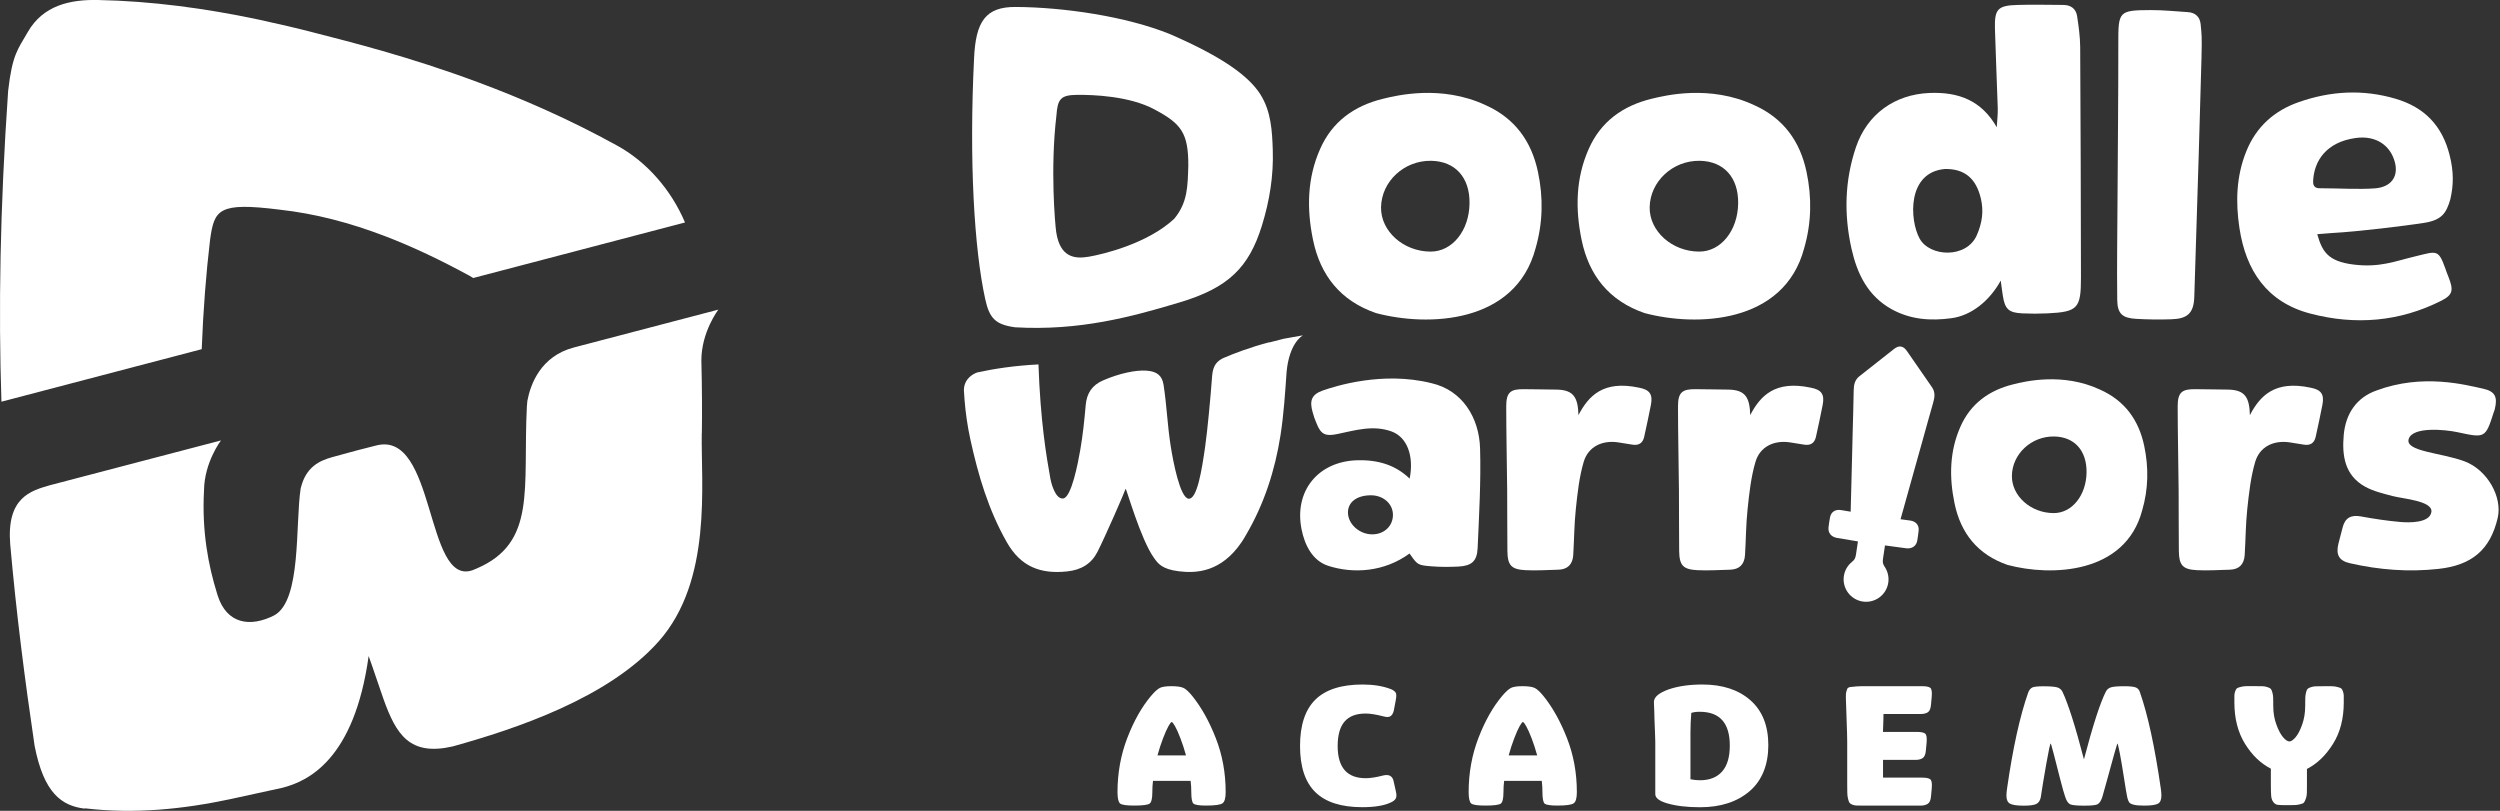
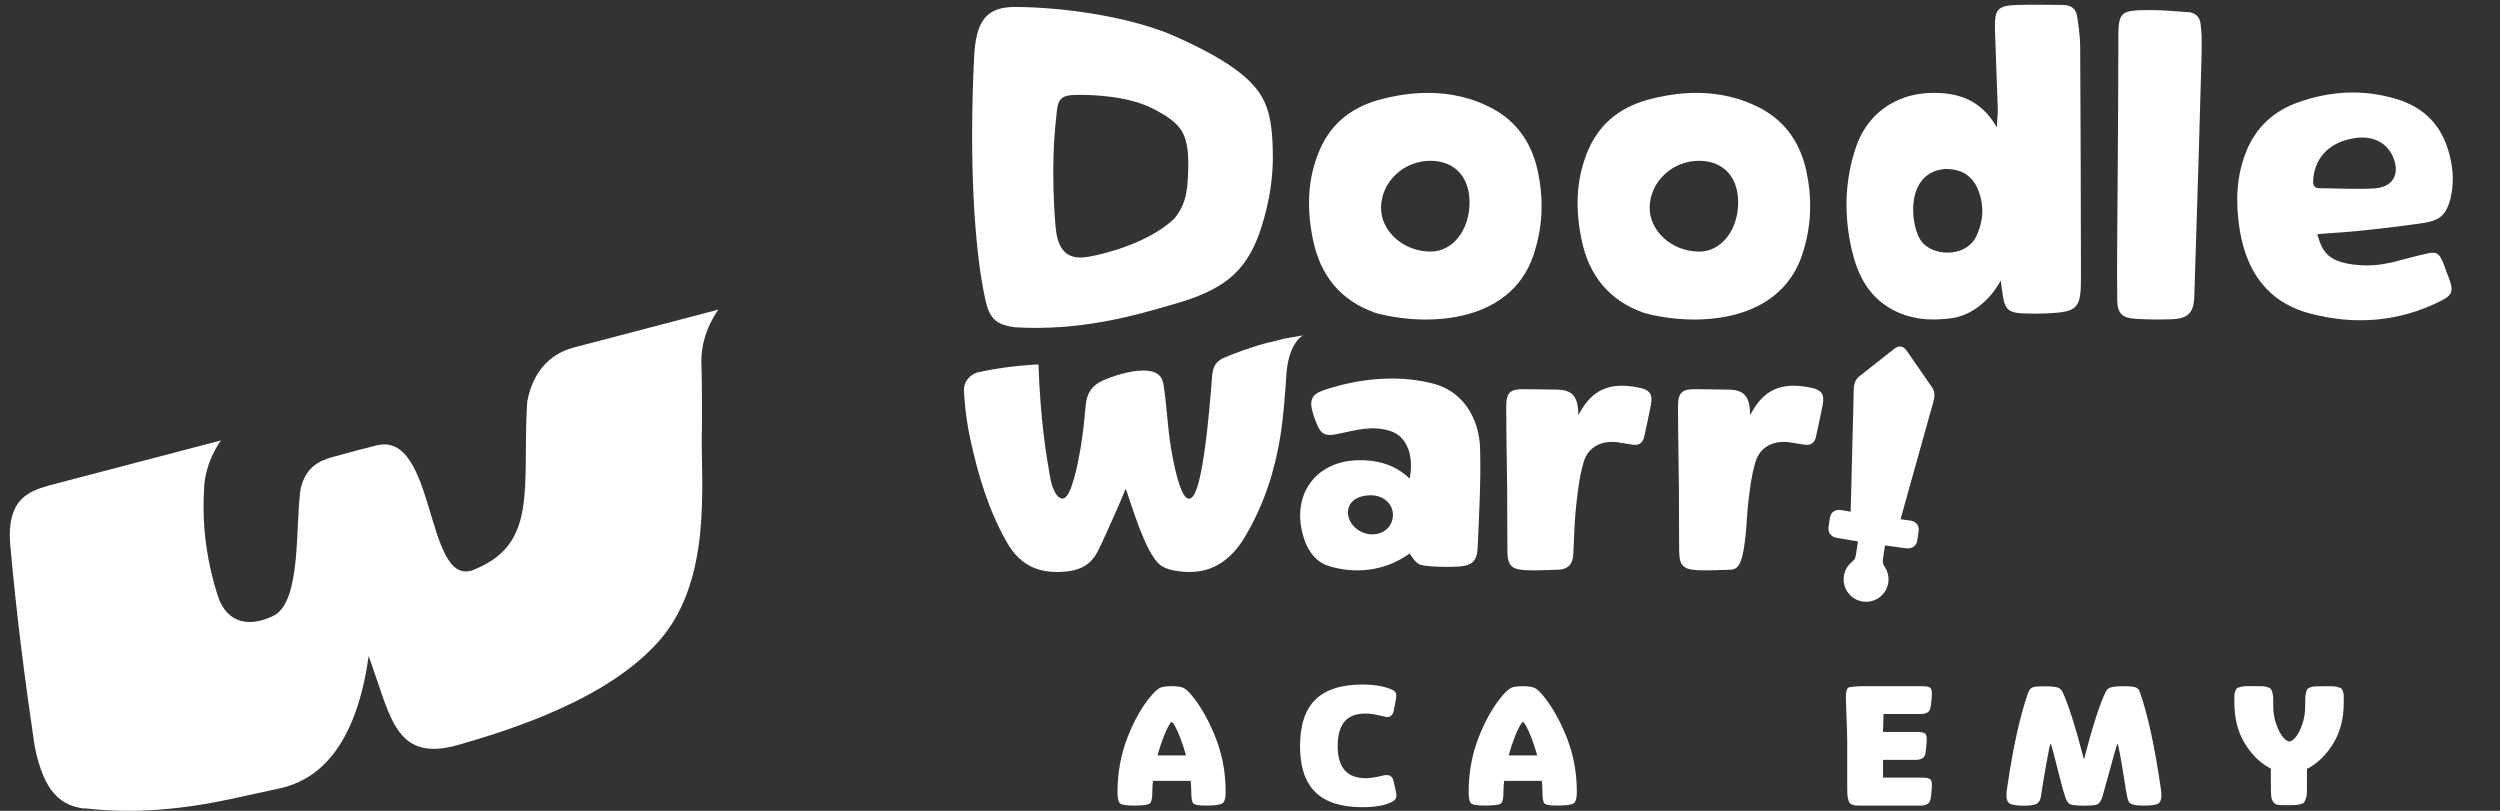
<svg xmlns="http://www.w3.org/2000/svg" width="185" height="60" viewBox="0 0 185 60" fill="none">
  <rect x="0" y="0" width="185" height="60" fill="#333333" stroke="none" />
  <g id="ACADEMY" clip-path="url(#clip0_6152_4326)">
    <path id="Vector" d="M162.912 4.23C162.879 5.862 162.571 16.058 162.377 21.974C162.337 23.172 161.878 23.594 160.667 23.627C159.753 23.654 158.97 23.647 158.06 23.594C157.043 23.534 156.685 23.209 156.675 22.168C156.645 19.629 156.685 17.092 156.698 14.552C156.719 10.768 156.759 6.987 156.755 3.202C156.752 0.843 156.785 0.756 159.144 0.746C160.108 0.743 160.938 0.837 161.898 0.897C162.461 0.93 162.802 1.258 162.849 1.804C162.922 2.607 162.949 2.597 162.912 4.23Z" fill="white" />
    <path id="Vector_2" d="M75.116 24.22C73.667 24.019 73.218 23.564 72.904 22.122C72.087 18.387 71.709 11.866 72.081 4.32C72.201 1.589 72.934 0.502 75.159 0.515C78.683 0.535 83.324 1.201 86.606 2.536C90.515 4.236 92.415 5.642 93.269 6.987C94.058 8.235 94.139 9.674 94.185 11.096C94.249 13.01 93.951 14.857 93.379 16.704C92.419 19.789 90.909 21.292 87.312 22.372C83.712 23.457 79.857 24.494 75.116 24.22ZM78.161 17.183C78.452 19.06 79.533 19.174 80.573 18.996C81.614 18.819 84.923 18.032 86.897 16.185C87.898 14.964 87.885 13.78 87.935 12.267C87.945 9.818 87.399 9.145 85.415 8.088C83.568 7.104 80.898 7.007 79.693 7.02C78.489 7.034 78.261 7.321 78.174 8.559C77.709 12.468 78.077 16.63 78.161 17.183Z" fill="white" />
    <path id="Vector_3" d="M148.055 20.763C147.228 22.265 145.886 23.343 144.424 23.544C142.878 23.758 141.386 23.654 139.994 22.888C138.224 21.914 137.427 20.261 137.012 18.407C136.447 15.884 136.504 13.364 137.34 10.892C138.17 8.442 140.211 6.983 142.785 6.88C144.916 6.793 146.626 7.422 147.76 9.416C147.787 8.944 147.847 8.472 147.834 8.001C147.774 6.043 147.68 4.089 147.626 2.135C147.586 0.666 147.831 0.405 149.316 0.365C150.484 0.331 151.518 0.361 152.686 0.365C153.245 0.368 153.623 0.649 153.706 1.195C153.82 1.944 153.927 2.707 153.934 3.463C153.967 9.158 153.984 14.85 153.991 20.545C153.994 22.828 153.75 23.082 151.501 23.189C150.842 23.219 150.313 23.219 149.654 23.189C148.647 23.145 148.363 22.874 148.212 21.891C148.162 21.586 148.122 21.275 148.055 20.76V20.763ZM142.052 17.654C142.801 19.02 145.515 19.143 146.278 17.417C146.676 16.517 146.807 15.64 146.586 14.7C146.234 13.194 145.371 12.485 143.932 12.505C141.108 12.739 141.302 16.289 142.052 17.654Z" fill="white" />
    <path id="Vector_4" d="M171.477 17.33C171.832 18.571 172.227 19.341 174.168 19.578C176.109 19.816 177.229 19.327 178.759 18.963C180.288 18.598 180.435 18.417 180.94 19.829C181.068 20.187 181.054 20.161 181.195 20.515C181.563 21.456 181.526 21.814 180.666 22.249C177.571 23.815 174.288 24.082 170.952 23.202C167.743 22.356 166.194 20.01 165.719 16.878C165.428 14.954 165.481 13.03 166.231 11.186C166.963 9.383 168.285 8.198 170.099 7.559C172.458 6.729 174.854 6.595 177.263 7.305C179.425 7.94 180.723 9.312 181.268 11.464C181.583 12.699 181.569 13.699 181.322 14.757C181.021 15.777 180.699 16.292 179.341 16.5C177.979 16.707 174.623 17.132 172.495 17.249C172.2 17.266 171.906 17.296 171.477 17.33ZM171.655 13.93C173.064 13.933 174.546 14.027 175.73 13.94C176.935 13.853 177.484 13.084 177.233 12.053C176.922 10.785 175.854 9.998 174.312 10.213C172.167 10.514 171.237 11.879 171.17 13.411C171.163 13.605 171.196 13.943 171.655 13.93Z" fill="white" />
    <path id="Vector_5" d="M113.808 12.715C113.326 10.443 112.095 8.75 109.94 7.783C106.654 6.247 103.325 7.067 102.321 7.315C100.226 7.83 98.59 8.984 97.69 11.022C96.726 13.197 96.692 15.456 97.161 17.738C97.706 20.395 99.209 22.265 101.819 23.166C105.637 24.189 112.148 23.985 113.634 18.367C114.176 16.493 114.21 14.613 113.808 12.715ZM105.868 18.618C103.857 18.618 102.17 17.109 102.197 15.342C102.227 13.425 103.91 11.862 105.911 11.899C107.685 11.932 108.769 13.13 108.745 15.041C108.725 17.062 107.471 18.621 105.868 18.618Z" fill="white" />
    <path id="Vector_6" d="M133.683 12.715C133.201 10.443 131.97 8.75 129.815 7.783C126.529 6.247 123.2 7.067 122.196 7.315C120.101 7.83 118.465 8.984 117.565 11.022C116.601 13.197 116.568 15.456 117.036 17.738C117.581 20.395 119.084 22.265 121.694 23.166C125.512 24.189 132.023 23.985 133.509 18.367C134.051 16.493 134.085 14.613 133.683 12.715ZM125.746 18.618C123.735 18.618 122.049 17.109 122.075 15.342C122.105 13.425 123.789 11.862 125.79 11.899C127.563 11.932 128.647 13.13 128.624 15.041C128.6 17.062 127.346 18.621 125.746 18.618Z" fill="white" />
    <path id="Vector_7" d="M104.306 40.96C102.416 42.342 100.13 42.463 98.296 41.874C97.125 41.496 96.55 40.345 96.316 39.173C95.75 36.346 97.53 34.148 100.418 34.06C101.894 34.017 103.222 34.365 104.316 35.419C104.651 33.689 104.099 32.334 102.971 31.926C101.599 31.43 100.271 31.849 98.942 32.123C98.096 32.297 97.748 32.157 97.426 31.333C97.242 30.862 97.279 30.999 97.139 30.514C96.888 29.654 97.052 29.189 97.895 28.894C98.795 28.583 102.302 27.448 105.929 28.355C108.211 28.877 109.463 30.905 109.526 33.194C109.596 35.643 109.452 38.103 109.345 40.555C109.302 41.543 108.89 41.88 107.897 41.927C107.241 41.958 106.578 41.961 105.926 41.907C104.895 41.824 104.898 41.8 104.306 40.96ZM101.542 39.542C102.422 39.542 103.071 38.936 103.078 38.113C103.085 37.273 102.349 36.63 101.398 36.651C100.378 36.671 99.739 37.169 99.749 37.939C99.759 38.789 100.602 39.542 101.542 39.542Z" fill="white" />
-     <path id="Vector_8" d="M183.753 28.764C184.649 28.961 184.833 29.386 184.613 30.286C184.596 30.36 184.562 30.43 184.539 30.5C183.923 32.444 183.88 32.418 181.859 31.983C180.959 31.788 178.546 31.548 178.245 32.481C177.947 33.415 180.637 33.492 182.364 34.134C184.091 34.777 185.185 36.804 184.83 38.324C184.278 40.696 182.903 41.83 180.45 42.098C178.238 42.342 176.056 42.172 173.898 41.68C173.072 41.492 172.841 41.037 173.048 40.211C173.145 39.819 173.256 39.431 173.353 39.04C173.533 38.31 173.982 38.083 174.715 38.217C175.682 38.394 176.659 38.544 177.639 38.628C178.208 38.675 179.781 38.732 179.921 37.899C180.065 37.065 177.82 36.911 177.064 36.711C176.361 36.523 175.628 36.356 175.006 36.008C173.513 35.172 173.299 33.729 173.436 32.187C173.58 30.607 174.387 29.416 175.859 28.897C179.275 27.622 182.451 28.479 183.753 28.764Z" fill="white" />
-     <path id="Vector_9" d="M133.993 28.687C134.779 28.834 135.03 29.169 134.88 29.951C134.729 30.744 134.552 31.534 134.381 32.324C134.274 32.806 133.963 32.986 133.481 32.9C133.133 32.839 132.782 32.786 132.434 32.732C131.269 32.565 130.235 33.053 129.904 34.181C129.573 35.305 129.445 36.497 129.322 37.671C129.201 38.799 129.201 39.94 129.131 41.074C129.087 41.76 128.719 42.142 128.017 42.158C127.207 42.178 126.397 42.235 125.594 42.192C124.543 42.138 124.272 41.83 124.259 40.773C124.239 39.281 124.256 37.788 124.242 36.296C124.222 34.221 124.175 32.147 124.172 30.072C124.172 29.035 124.48 28.78 125.504 28.8C126.313 28.817 127.123 28.811 127.933 28.831C129.148 28.861 129.482 29.403 129.516 30.718C130.265 29.286 131.356 28.125 133.993 28.687Z" fill="white" />
+     <path id="Vector_9" d="M133.993 28.687C134.779 28.834 135.03 29.169 134.88 29.951C134.729 30.744 134.552 31.534 134.381 32.324C134.274 32.806 133.963 32.986 133.481 32.9C133.133 32.839 132.782 32.786 132.434 32.732C131.269 32.565 130.235 33.053 129.904 34.181C129.573 35.305 129.445 36.497 129.322 37.671C129.087 41.76 128.719 42.142 128.017 42.158C127.207 42.178 126.397 42.235 125.594 42.192C124.543 42.138 124.272 41.83 124.259 40.773C124.239 39.281 124.256 37.788 124.242 36.296C124.222 34.221 124.175 32.147 124.172 30.072C124.172 29.035 124.48 28.78 125.504 28.8C126.313 28.817 127.123 28.811 127.933 28.831C129.148 28.861 129.482 29.403 129.516 30.718C130.265 29.286 131.356 28.125 133.993 28.687Z" fill="white" />
    <path id="Vector_10" d="M121.282 28.687C122.068 28.834 122.319 29.169 122.169 29.951C122.018 30.744 121.841 31.534 121.67 32.324C121.563 32.806 121.252 32.986 120.77 32.9C120.422 32.839 120.071 32.786 119.723 32.732C118.558 32.565 117.524 33.053 117.193 34.181C116.862 35.305 116.734 36.497 116.611 37.671C116.49 38.799 116.49 39.94 116.42 41.074C116.376 41.76 116.008 42.142 115.306 42.158C114.496 42.178 113.686 42.235 112.883 42.192C111.832 42.138 111.561 41.83 111.548 40.773C111.528 39.281 111.545 37.788 111.531 36.296C111.511 34.221 111.464 32.147 111.461 30.072C111.461 29.035 111.769 28.78 112.793 28.8C113.602 28.817 114.412 28.811 115.222 28.831C116.437 28.861 116.771 29.403 116.805 30.718C117.558 29.286 118.645 28.125 121.282 28.687Z" fill="white" />
-     <path id="Vector_11" d="M170.973 28.687C171.759 28.834 172.01 29.169 171.859 29.951C171.709 30.744 171.532 31.534 171.361 32.324C171.254 32.806 170.943 32.986 170.461 32.9C170.113 32.839 169.761 32.786 169.413 32.732C168.249 32.565 167.215 33.053 166.884 34.181C166.552 35.305 166.425 36.497 166.298 37.671C166.178 38.799 166.178 39.94 166.107 41.074C166.064 41.76 165.696 42.142 164.993 42.158C164.183 42.178 163.374 42.235 162.571 42.192C161.52 42.138 161.249 41.83 161.235 40.773C161.215 39.281 161.232 37.788 161.219 36.296C161.199 34.221 161.152 32.147 161.148 30.072C161.148 29.035 161.456 28.78 162.48 28.8C163.29 28.817 164.1 28.811 164.91 28.831C166.124 28.861 166.459 29.403 166.492 30.718C167.245 29.286 168.336 28.125 170.973 28.687Z" fill="white" />
    <path id="Vector_12" d="M141.979 39.267C142.022 38.869 141.778 38.581 141.363 38.521C141.125 38.487 140.888 38.457 140.64 38.424C140.911 37.45 141.175 36.5 141.443 35.55C141.711 34.593 141.979 33.636 142.246 32.682C142.517 31.718 142.778 30.755 143.056 29.794C143.17 29.399 143.22 29.018 142.966 28.653C142.347 27.763 141.734 26.866 141.112 25.976C140.971 25.776 140.827 25.668 140.67 25.645C140.513 25.618 140.342 25.678 140.152 25.829C139.298 26.498 138.448 27.174 137.595 27.843C137.244 28.118 137.18 28.496 137.173 28.907C137.157 29.908 137.127 30.905 137.1 31.906C137.076 32.899 137.05 33.89 137.026 34.884C136.999 35.871 136.976 36.855 136.949 37.865C136.702 37.825 136.467 37.785 136.23 37.745C135.815 37.678 135.5 37.882 135.423 38.277C135.377 38.528 135.336 38.779 135.31 39.03C135.266 39.431 135.51 39.732 135.935 39.806C136.444 39.893 136.953 39.977 137.488 40.064C137.448 40.325 137.354 40.957 137.344 41.024C137.304 41.298 137.237 41.429 137.056 41.569H137.06C136.742 41.82 136.511 42.188 136.447 42.623C136.31 43.53 136.936 44.377 137.843 44.514C138.75 44.651 139.596 44.025 139.733 43.119C139.797 42.684 139.686 42.265 139.459 41.931H139.462C139.328 41.743 139.305 41.599 139.345 41.322C139.355 41.255 139.449 40.622 139.489 40.361C140.028 40.435 140.54 40.505 141.048 40.572C141.477 40.629 141.801 40.412 141.875 40.017C141.915 39.772 141.952 39.522 141.979 39.267Z" fill="white" />
    <path id="Vector_13" d="M96.277 24.839L95.082 25.053C95.052 25.059 95.022 25.063 94.992 25.069C94.731 25.13 94.35 25.23 93.962 25.334H93.898C92.519 25.698 91.355 26.137 90.488 26.512C90.083 26.729 89.762 27 89.698 27.82C89.578 29.45 89.354 31.835 89.18 33.06C88.942 34.73 88.594 36.958 87.959 36.905C87.326 36.851 86.811 34.158 86.633 33.017C86.379 31.394 86.352 30.109 86.105 28.486C86.004 27.82 85.643 27.482 84.843 27.428C84.043 27.372 82.842 27.623 81.614 28.155C80.818 28.503 80.42 29.098 80.343 29.972C80.246 31.079 80.132 32.193 79.941 33.288C79.774 34.255 79.289 36.798 78.683 36.885C78.077 36.972 77.773 35.667 77.733 35.446C77.421 33.709 76.993 31.156 76.846 26.967C75.029 27.06 73.567 27.288 72.312 27.562C72.058 27.653 71.335 27.987 71.328 28.884C71.338 29.045 71.348 29.209 71.362 29.369C71.368 29.439 71.375 29.517 71.375 29.583C71.455 30.57 71.596 31.554 71.81 32.531C72.392 35.188 73.152 37.758 74.517 40.147C75.541 41.937 77.003 42.496 78.967 42.285C80.015 42.175 80.764 41.717 81.213 40.837C81.805 39.669 83.174 36.53 83.297 36.169C83.364 36.169 84.408 39.92 85.402 41.295C85.68 41.676 85.954 42.118 87.239 42.275C88.524 42.433 90.378 42.352 91.9 40.087C92.014 39.92 92.115 39.742 92.215 39.568C93.55 37.29 94.35 34.807 94.755 32.224C94.999 30.661 95.099 29.078 95.21 27.495C95.414 25.424 96.314 24.872 96.418 24.819C96.374 24.825 96.327 24.832 96.277 24.839Z" fill="white" />
-     <path id="Vector_14" d="M158.671 32.993C158.267 31.076 157.226 29.647 155.409 28.834C152.638 27.539 149.828 28.228 148.984 28.439C147.217 28.874 145.839 29.848 145.076 31.564C144.263 33.398 144.236 35.302 144.631 37.226C145.089 39.468 146.358 41.044 148.559 41.804C151.778 42.667 157.273 42.496 158.524 37.758C158.983 36.179 159.009 34.593 158.671 32.993ZM151.976 37.969C150.279 37.969 148.857 36.697 148.881 35.205C148.904 33.589 150.326 32.27 152.013 32.3C153.508 32.327 154.422 33.338 154.405 34.951C154.385 36.657 153.328 37.972 151.976 37.969Z" fill="white" />
    <path id="Vector_15" d="M88.156 58.631C88.156 58.32 88.139 58.039 88.106 57.785H85.322C85.289 58.039 85.272 58.32 85.272 58.631C85.272 59.09 85.205 59.367 85.074 59.465C84.944 59.562 84.562 59.612 83.933 59.612C83.361 59.612 83.01 59.562 82.886 59.458C82.762 59.354 82.695 59.076 82.695 58.618C82.695 57.196 82.94 55.854 83.425 54.596C83.91 53.338 84.496 52.307 85.171 51.504C85.442 51.186 85.663 50.985 85.834 50.902C86.005 50.822 86.282 50.778 86.667 50.778C87.085 50.778 87.383 50.818 87.567 50.902C87.751 50.985 87.979 51.193 88.247 51.528C88.909 52.354 89.485 53.385 89.97 54.626C90.455 55.864 90.699 57.196 90.699 58.618C90.699 59.06 90.622 59.334 90.465 59.444C90.311 59.555 89.906 59.612 89.25 59.612C88.735 59.612 88.424 59.562 88.314 59.465C88.21 59.367 88.156 59.09 88.156 58.631ZM86.952 53.739C86.838 53.535 86.754 53.431 86.707 53.431C86.657 53.431 86.577 53.535 86.463 53.739C86.349 53.943 86.216 54.241 86.065 54.636C85.914 55.028 85.777 55.449 85.653 55.901H87.765C87.641 55.453 87.504 55.031 87.353 54.636C87.203 54.241 87.069 53.943 86.952 53.739Z" fill="white" />
    <path id="Vector_16" d="M98.987 55.208C98.987 56.794 99.68 57.587 101.062 57.587C101.406 57.587 101.831 57.52 102.337 57.39C102.785 57.276 103.053 57.423 103.133 57.832L103.304 58.605C103.354 58.825 103.344 58.989 103.28 59.1C103.213 59.21 103.096 59.304 102.926 59.378C102.434 59.615 101.728 59.732 100.804 59.732C99.251 59.732 98.094 59.361 97.338 58.621C96.581 57.882 96.203 56.744 96.203 55.205C96.203 53.666 96.581 52.515 97.338 51.772C98.094 51.029 99.258 50.654 100.828 50.654C101.637 50.654 102.34 50.768 102.936 50.999C103.106 51.072 103.223 51.159 103.28 51.257C103.337 51.353 103.34 51.528 103.294 51.772L103.146 52.558C103.073 52.893 102.912 53.06 102.668 53.06C102.601 53.06 102.487 53.04 102.323 53C101.815 52.869 101.396 52.802 101.058 52.802C100.356 52.802 99.834 53 99.496 53.398C99.154 53.796 98.987 54.402 98.987 55.208Z" fill="white" />
    <path id="Vector_17" d="M114.141 58.631C114.141 58.32 114.124 58.039 114.09 57.785H111.306C111.273 58.039 111.256 58.32 111.256 58.631C111.256 59.09 111.189 59.367 111.059 59.465C110.928 59.562 110.547 59.612 109.918 59.612C109.346 59.612 108.994 59.562 108.87 59.458C108.747 59.354 108.68 59.076 108.68 58.618C108.68 57.196 108.924 55.854 109.409 54.596C109.894 53.338 110.48 52.307 111.156 51.504C111.427 51.186 111.648 50.985 111.818 50.902C111.989 50.822 112.267 50.778 112.652 50.778C113.07 50.778 113.368 50.818 113.552 50.902C113.736 50.985 113.963 51.193 114.234 51.528C114.897 52.354 115.472 53.385 115.958 54.626C116.443 55.864 116.687 57.196 116.687 58.618C116.687 59.06 116.61 59.334 116.453 59.444C116.299 59.555 115.894 59.612 115.238 59.612C114.723 59.612 114.412 59.562 114.301 59.465C114.198 59.367 114.141 59.09 114.141 58.631ZM112.939 53.739C112.826 53.535 112.742 53.431 112.695 53.431C112.648 53.431 112.565 53.535 112.451 53.739C112.337 53.943 112.203 54.241 112.053 54.636C111.902 55.031 111.765 55.449 111.641 55.901H113.752C113.629 55.453 113.491 55.031 113.341 54.636C113.19 54.241 113.053 53.943 112.939 53.739Z" fill="white" />
-     <path id="Vector_18" d="M125.804 59.736C124.83 59.736 124.014 59.639 123.351 59.441C122.779 59.27 122.491 59.046 122.491 58.765V54.901C122.491 54.81 122.484 54.562 122.468 54.151L122.431 53.217C122.431 53.037 122.427 52.846 122.417 52.648C122.407 52.448 122.404 52.287 122.397 52.163C122.394 52.039 122.391 51.966 122.391 51.942C122.391 51.581 122.759 51.273 123.495 51.009C124.198 50.771 125.024 50.654 125.974 50.654C127.47 50.654 128.658 51.046 129.538 51.825C130.418 52.605 130.856 53.713 130.856 55.145C130.856 56.577 130.395 57.758 129.471 58.548C128.548 59.337 127.326 59.736 125.804 59.736ZM125.155 52.756C125.114 53.271 125.094 53.753 125.094 54.205V57.664C125.322 57.715 125.559 57.738 125.807 57.738C126.51 57.738 127.052 57.524 127.433 57.096C127.815 56.667 128.005 56.025 128.005 55.175C128.005 53.505 127.266 52.672 125.784 52.672C125.526 52.672 125.319 52.699 125.155 52.756Z" fill="white" />
    <path id="Vector_19" d="M142.128 59.615H137.812C137.614 59.615 137.467 59.612 137.363 59.608C137.26 59.605 137.163 59.582 137.062 59.541C136.965 59.501 136.898 59.455 136.861 59.401C136.825 59.347 136.791 59.257 136.758 59.123C136.724 58.993 136.708 58.852 136.701 58.702C136.697 58.551 136.694 58.34 136.694 58.069V54.89C136.694 54.596 136.677 54.004 136.644 53.11C136.61 52.22 136.594 51.725 136.594 51.624C136.594 51.427 136.6 51.293 136.617 51.22C136.634 51.146 136.657 51.069 136.691 50.985C136.724 50.905 136.808 50.855 136.942 50.838C137.076 50.822 137.223 50.808 137.383 50.795C137.544 50.781 137.795 50.778 138.136 50.778H142.222C142.55 50.778 142.761 50.822 142.854 50.912C142.948 51.002 142.978 51.226 142.945 51.588L142.895 52.14C142.871 52.434 142.791 52.625 142.657 52.709C142.523 52.796 142.346 52.836 142.125 52.836H139.378C139.378 52.966 139.374 53.107 139.371 53.254C139.368 53.401 139.361 53.562 139.354 53.739C139.348 53.917 139.341 54.057 139.341 54.161H141.83C142.158 54.161 142.369 54.204 142.47 54.295C142.567 54.385 142.6 54.609 142.567 54.971L142.516 55.523C142.493 55.817 142.413 56.008 142.279 56.098C142.145 56.189 141.968 56.232 141.747 56.232H139.344V57.544H142.225C142.543 57.544 142.754 57.587 142.851 57.678C142.948 57.768 142.982 57.992 142.948 58.354L142.898 58.906C142.874 59.2 142.794 59.391 142.66 59.478C142.526 59.565 142.349 59.615 142.128 59.615Z" fill="white" />
    <path id="Vector_20" d="M154.212 56.192C154.874 53.672 155.413 52.006 155.831 51.186C155.912 51.022 156.039 50.915 156.213 50.862C156.384 50.808 156.715 50.781 157.207 50.781C157.632 50.781 157.919 50.815 158.067 50.878C158.214 50.945 158.311 51.066 158.361 51.246C158.943 52.906 159.452 55.262 159.894 58.314C159.927 58.518 159.944 58.705 159.944 58.879C159.944 59.19 159.854 59.391 159.673 59.481C159.492 59.572 159.154 59.615 158.656 59.615C158.311 59.615 158.057 59.592 157.889 59.548C157.722 59.505 157.612 59.445 157.558 59.371C157.504 59.297 157.458 59.173 157.418 59.003C157.367 58.775 157.29 58.303 157.18 57.591C157.069 56.878 156.966 56.272 156.872 55.77C156.778 55.269 156.715 55.018 156.681 55.018C156.675 55.018 156.594 55.289 156.444 55.827C156.293 56.366 156.126 56.975 155.942 57.654C155.758 58.334 155.634 58.779 155.567 58.993C155.47 59.281 155.35 59.455 155.206 59.522C155.062 59.589 154.734 59.619 154.219 59.619C153.703 59.619 153.349 59.585 153.201 59.522C153.054 59.455 152.93 59.281 152.833 58.993C152.753 58.772 152.626 58.324 152.452 57.651C152.281 56.975 152.124 56.37 151.987 55.831C151.846 55.292 151.769 55.021 151.752 55.021C151.712 55.021 151.602 55.516 151.428 56.51C151.254 57.504 151.113 58.337 151.016 59.006C150.966 59.244 150.859 59.404 150.692 59.491C150.524 59.578 150.207 59.619 149.741 59.619C149.25 59.619 148.918 59.568 148.741 59.471C148.564 59.374 148.477 59.177 148.477 58.882C148.477 58.712 148.493 58.521 148.527 58.317C148.958 55.322 149.48 52.97 150.086 51.25C150.16 51.062 150.26 50.939 150.387 50.875C150.514 50.815 150.789 50.785 151.214 50.785C151.712 50.785 152.05 50.812 152.231 50.865C152.412 50.919 152.542 51.026 152.622 51.19C153.041 52.07 153.573 53.739 154.212 56.192Z" fill="white" />
    <path id="Vector_21" d="M169.416 54.867C169.54 54.867 169.687 54.767 169.864 54.566C170.042 54.365 170.202 54.054 170.356 53.632C170.507 53.211 170.584 52.752 170.584 52.254C170.584 51.976 170.587 51.772 170.591 51.641C170.594 51.511 170.614 51.377 170.647 51.243C170.681 51.109 170.718 51.019 170.758 50.979C170.798 50.939 170.878 50.898 170.995 50.855C171.113 50.815 171.233 50.791 171.35 50.788C171.467 50.785 171.651 50.781 171.896 50.781H172.545C172.685 50.781 172.826 50.798 172.97 50.838C173.114 50.875 173.207 50.908 173.251 50.942C173.294 50.975 173.338 51.049 173.378 51.163C173.418 51.277 173.438 51.384 173.438 51.481V51.983C173.438 53.177 173.174 54.198 172.642 55.048C172.11 55.898 171.467 56.517 170.714 56.901V58.042C170.714 58.33 170.711 58.544 170.708 58.692C170.704 58.839 170.678 58.979 170.627 59.113C170.577 59.247 170.534 59.341 170.493 59.388C170.453 59.438 170.36 59.481 170.212 59.515C170.065 59.552 169.931 59.572 169.808 59.575C169.684 59.578 169.48 59.582 169.195 59.582C168.894 59.582 168.68 59.575 168.553 59.558C168.426 59.542 168.318 59.475 168.228 59.354C168.138 59.237 168.084 59.087 168.068 58.906C168.051 58.725 168.044 58.434 168.044 58.036V56.881C167.291 56.497 166.652 55.884 166.13 55.041C165.608 54.198 165.344 53.177 165.344 51.976V51.474C165.344 51.377 165.364 51.27 165.404 51.156C165.444 51.042 165.488 50.969 165.531 50.935C165.575 50.902 165.672 50.868 165.812 50.831C165.956 50.795 166.097 50.775 166.237 50.775H166.886C167.131 50.775 167.315 50.775 167.432 50.781C167.549 50.781 167.669 50.808 167.793 50.848C167.917 50.888 167.997 50.932 168.037 50.975C168.078 51.019 168.118 51.109 168.155 51.24C168.191 51.37 168.211 51.504 168.215 51.638C168.218 51.772 168.221 51.976 168.221 52.247C168.221 52.745 168.298 53.207 168.456 53.626C168.61 54.047 168.777 54.358 168.951 54.559C169.125 54.76 169.282 54.867 169.416 54.867Z" fill="white" />
-     <path id="Vector_22" d="M3.253 28.901C3.273 28.897 3.293 28.891 3.31 28.884C3.343 28.877 3.37 28.867 3.403 28.861C6.488 28.051 10.561 26.983 14.927 25.839C15.038 22.938 15.255 20.191 15.543 17.765C15.854 15.499 16.155 14.947 20.683 15.513C23.377 15.811 25.95 16.507 28.443 17.457C30.598 18.277 32.685 19.287 34.74 20.405C34.82 20.448 34.921 20.512 35.018 20.572C40.776 19.06 46.254 17.628 50.691 16.463C49.674 14.067 47.874 11.966 45.615 10.745C42.108 8.814 38.622 7.298 35.426 6.107C30.179 4.149 25.739 3.065 23.36 2.446C22.018 2.095 20.552 1.753 19.194 1.462C19.194 1.462 19.164 1.456 19.147 1.452C19.123 1.446 19.097 1.442 19.073 1.435C15.178 0.616 11.24 0.08 7.245 -9.05801e-07C5.197 -0.04 3.192 0.388 2.055 2.372C1.315 3.664 0.914 4.019 0.603 6.716C0 15.426 -0.12 22.924 0.107 29.724C1.001 29.49 2.065 29.212 3.253 28.901Z" fill="white" />
    <path id="Vector_23" d="M51.938 32.036C51.961 30.621 51.951 28.67 51.901 26.672C51.901 24.557 53.159 22.911 53.159 22.911L49.736 23.808C47.517 24.39 45.068 25.033 42.471 25.712C40.015 26.358 39.259 28.419 39.025 29.664C39.012 29.808 38.995 29.948 38.988 30.095C38.687 36.162 39.728 40.157 35.277 42.068C35.18 42.115 35.05 42.165 34.943 42.205C31.453 43.37 32.266 31.819 27.839 32.966C26.765 33.237 26.209 33.375 24.593 33.826C23.636 34.094 22.632 34.549 22.251 36.139C21.839 38.775 22.328 44.444 20.29 45.538C18.516 46.441 16.776 46.18 16.104 44.056C16.09 44.009 16.077 43.959 16.06 43.912C15.415 41.83 14.933 39.334 15.097 36.299C15.117 34.211 16.351 32.592 16.351 32.592L12.928 33.488C9.428 34.405 6.266 35.235 3.69 35.908C2.251 36.322 0.481 36.828 0.755 40.268C1.21 45.424 1.839 50.303 2.562 55.198C3.248 58.692 4.556 59.629 6.266 59.839L6.279 59.816C6.279 59.816 6.283 59.816 6.286 59.816C9.947 60.248 13.567 59.886 17.148 59.113C18.403 58.842 19.657 58.571 20.912 58.293C22.803 57.801 26.216 56.212 27.28 48.546C27.685 49.667 28.029 50.748 28.357 51.668C28.357 51.671 28.357 51.675 28.361 51.678C28.361 51.685 28.364 51.691 28.367 51.698C29.318 54.368 30.318 55.965 33.501 55.235C38.132 53.947 45.011 51.668 48.742 47.462C52.734 42.965 51.864 35.817 51.931 32.036H51.938Z" fill="white" />
  </g>
  <defs>
    <clipPath id="clip0_6152_4326">
      <rect width="184.895" height="60" fill="white" />
    </clipPath>
  </defs>
</svg>